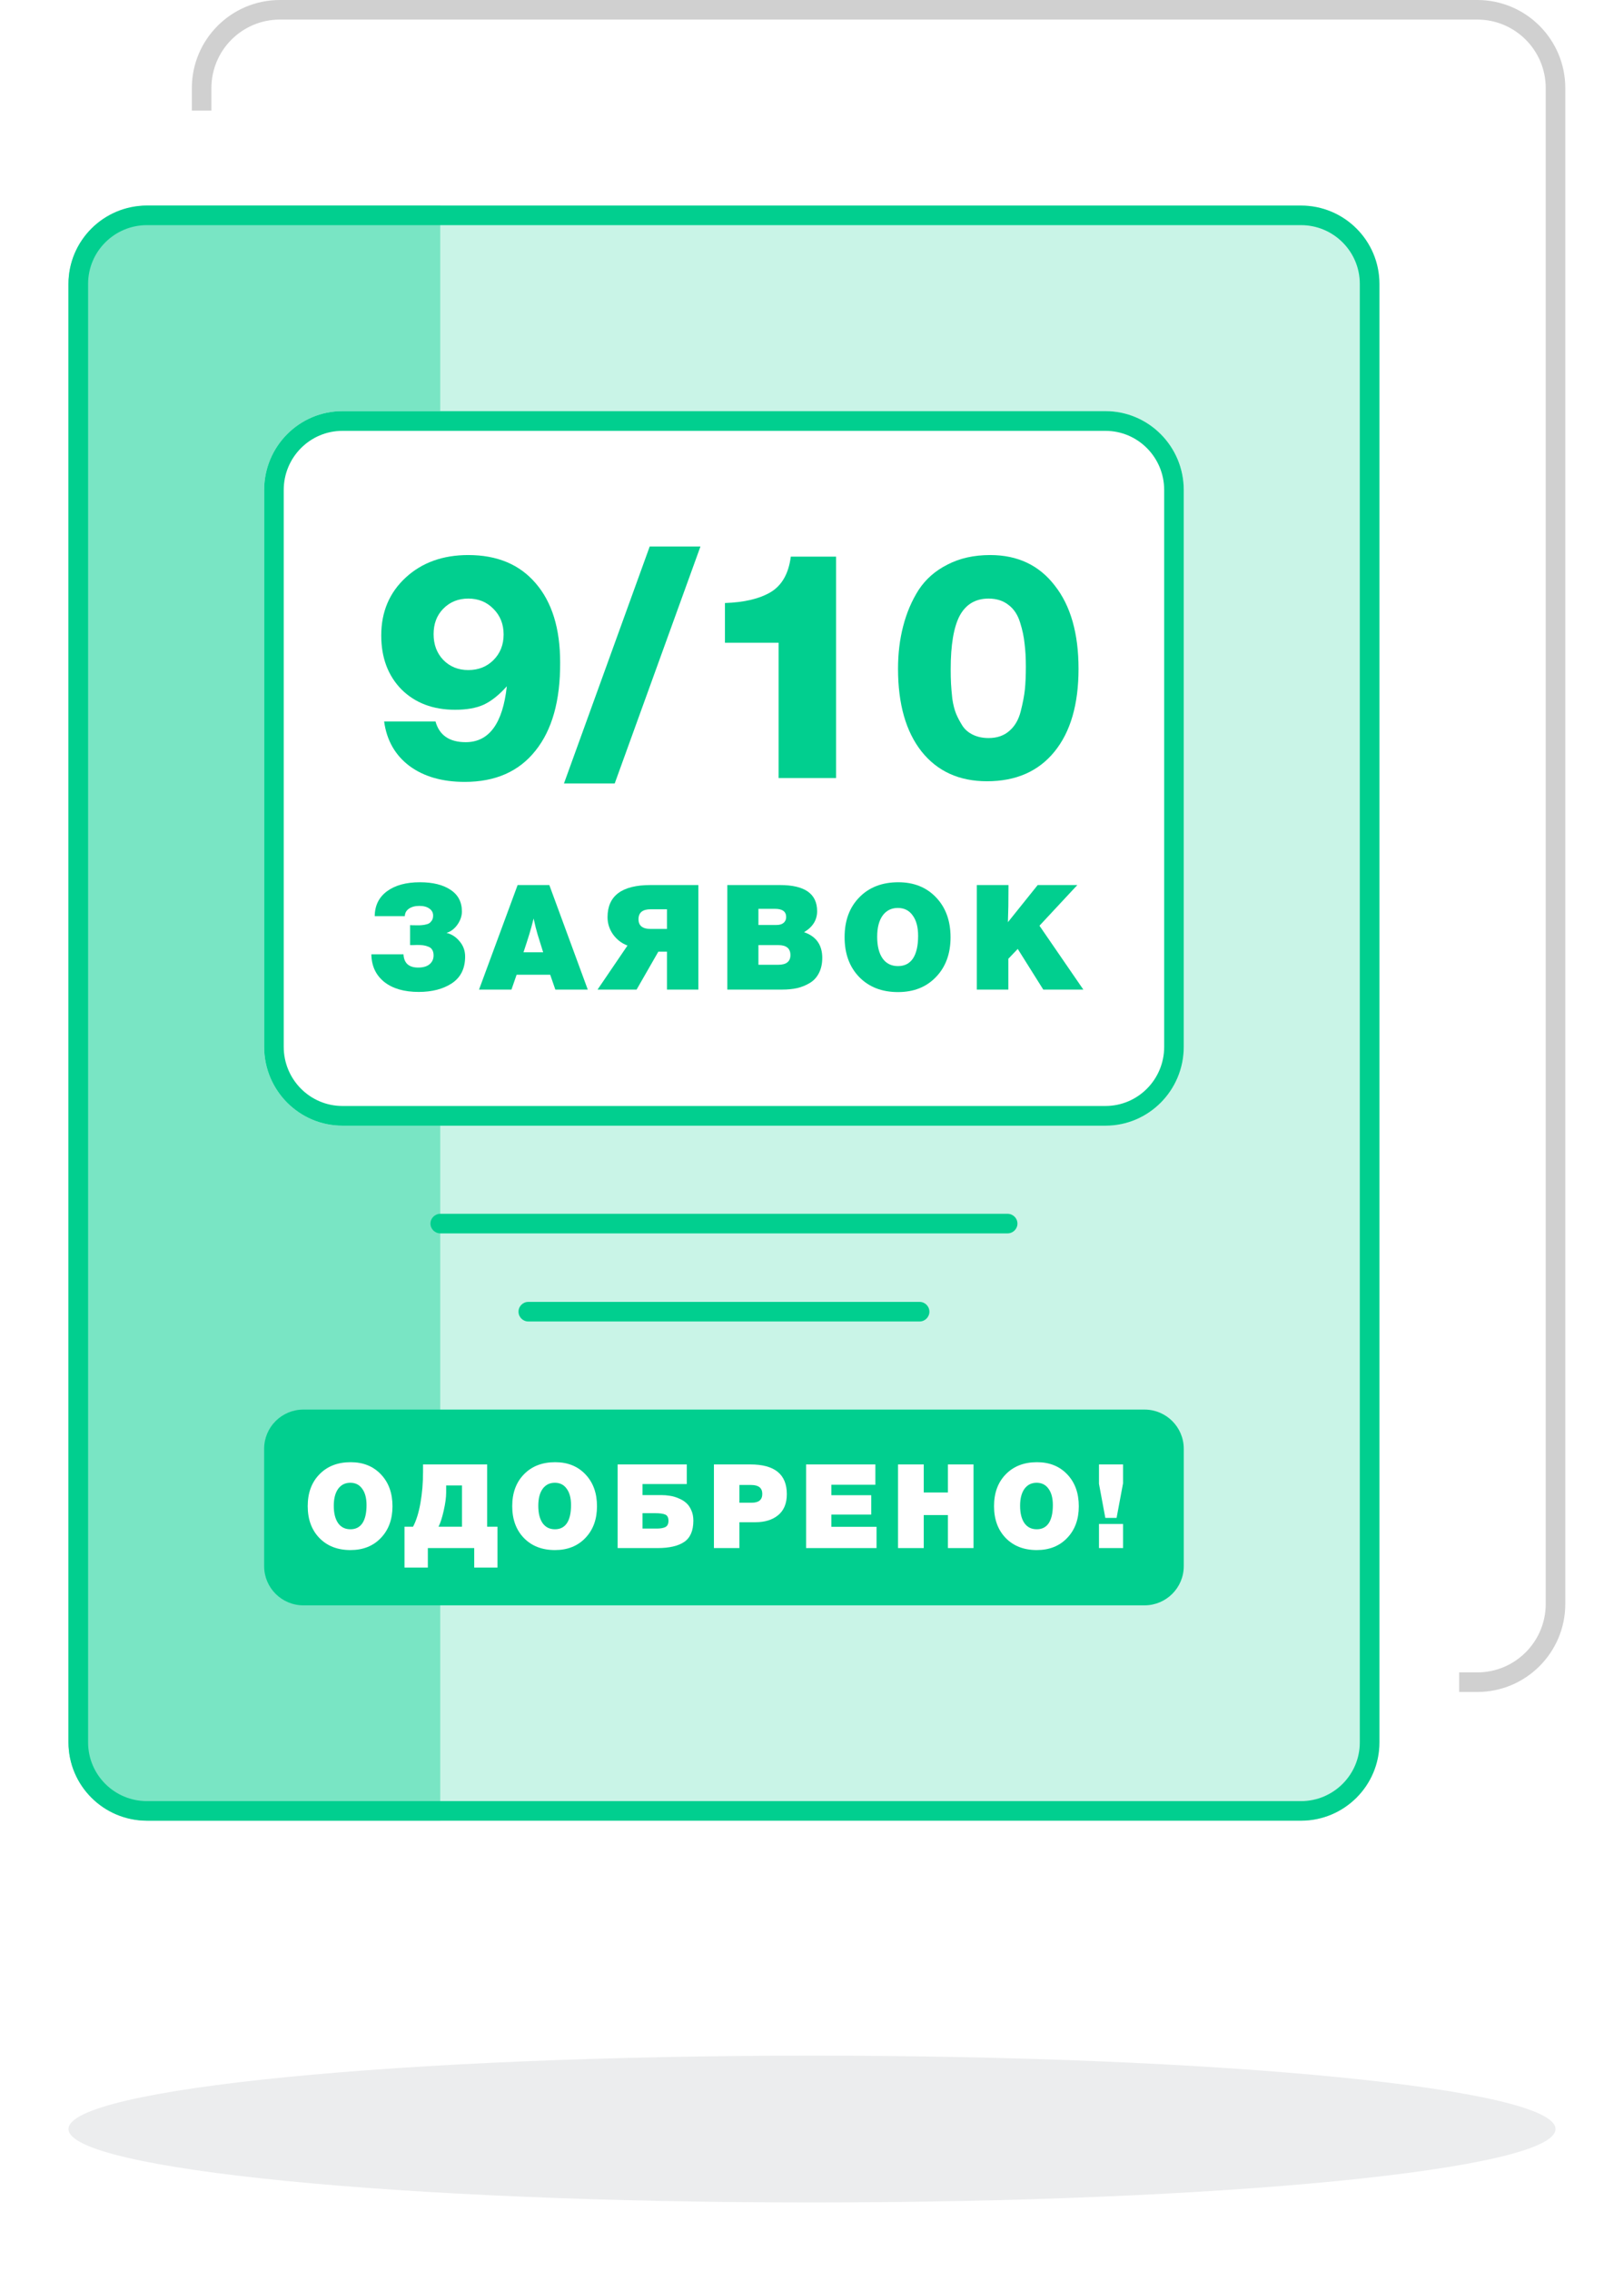
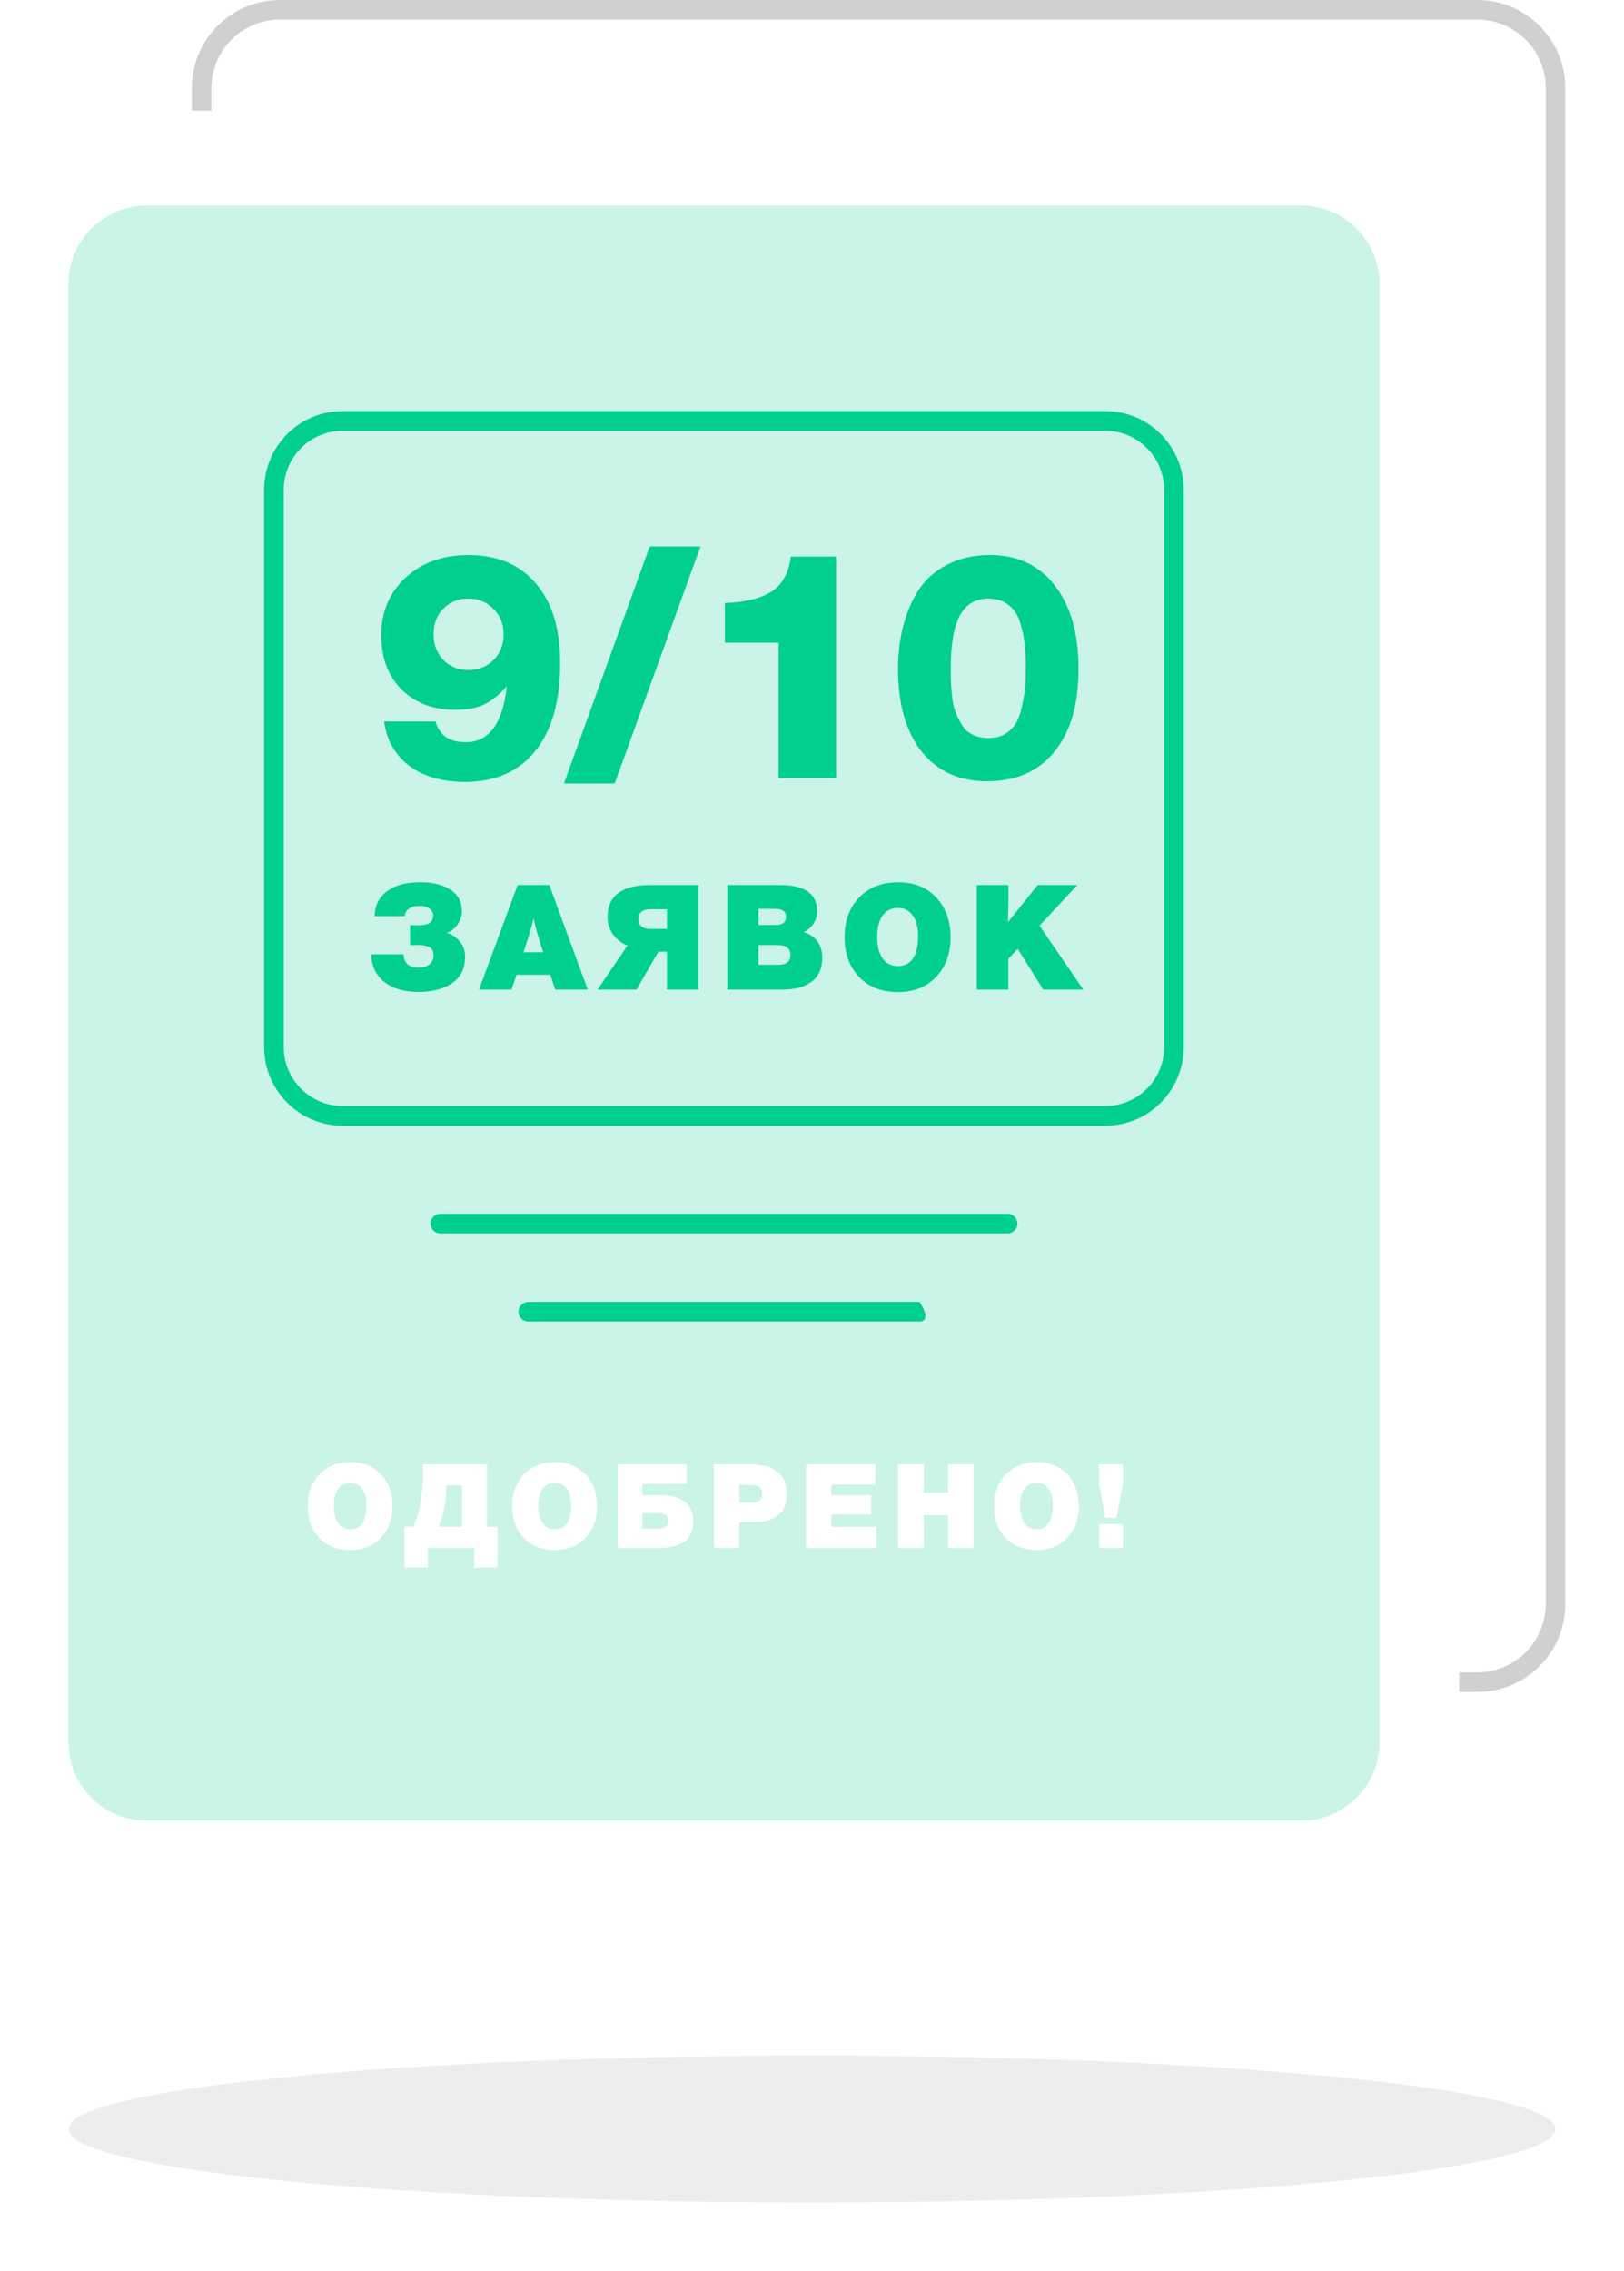
<svg xmlns="http://www.w3.org/2000/svg" width="166" height="232" viewBox="0 0 166 232" fill="none">
  <g filter="url(#filter0_f)">
    <path d="M159 217.5C159 221.642 124.974 225 83 225C41.026 225 7 221.642 7 217.5C7 213.358 41.026 210 83 210C124.974 210 159 213.358 159 217.5Z" fill="#E0E1E3" fill-opacity="0.62" />
  </g>
  <path d="M7 29.001C7 24.582 10.591 21 15.021 21H132.979C137.409 21 141 24.582 141 29.001V177.999C141 182.418 137.409 186 132.979 186H15.021C10.591 186 7 182.418 7 177.999V29.001Z" fill="#C9F4E7" />
-   <path d="M7 29.01C7 24.586 10.681 21 15.222 21H45V186H15.222C10.681 186 7 182.414 7 177.99V29.01Z" fill="#79E5C4" />
-   <path fill-rule="evenodd" clip-rule="evenodd" d="M132.979 23H15.021C11.699 23 9.005 25.687 9.005 29.001V177.999C9.005 181.313 11.699 184 15.021 184H132.979C136.301 184 138.995 181.313 138.995 177.999V29.001C138.995 25.687 136.301 23 132.979 23ZM15.021 21C10.591 21 7 24.582 7 29.001V177.999C7 182.418 10.591 186 15.021 186H132.979C137.409 186 141 182.418 141 177.999V29.001C141 24.582 137.409 21 132.979 21H15.021Z" fill="#01CF8F" />
  <path fill-rule="evenodd" clip-rule="evenodd" d="M19.61 9C19.61 4.029 23.639 0 28.61 0H151C155.971 0 160 4.029 160 9V163.849C160 168.819 155.971 172.849 151 172.849H149.153V170.849H151C154.866 170.849 158 167.715 158 163.849V9C158 5.134 154.866 2 151 2H28.61C24.744 2 21.61 5.134 21.61 9V11.296H19.61V9Z" fill="#D0D0D0" />
-   <path d="M27 50.058C27 45.608 30.584 42 35.005 42H112.995C117.416 42 121 45.608 121 50.058V106.942C121 111.392 117.416 115 112.995 115H35.005C30.584 115 27 111.392 27 106.942V50.058Z" fill="white" />
  <path fill-rule="evenodd" clip-rule="evenodd" d="M112.995 44.015H35.005C31.689 44.015 29.001 46.72 29.001 50.058V106.942C29.001 110.28 31.689 112.985 35.005 112.985H112.995C116.311 112.985 118.999 110.28 118.999 106.942V50.058C118.999 46.72 116.311 44.015 112.995 44.015ZM35.005 42C30.584 42 27 45.608 27 50.058V106.942C27 111.392 30.584 115 35.005 115H112.995C117.416 115 121 111.392 121 106.942V50.058C121 45.608 117.416 42 112.995 42H35.005Z" fill="#01CF8F" />
  <path d="M39.265 73.71H44.518C44.911 75.117 45.94 75.82 47.604 75.82C49.989 75.82 51.39 73.916 51.806 70.108C51.018 70.995 50.23 71.622 49.442 71.99C48.676 72.336 47.702 72.509 46.52 72.509C44.266 72.509 42.438 71.817 41.038 70.432C39.659 69.026 38.969 67.186 38.969 64.915C38.969 62.513 39.801 60.544 41.464 59.008C43.128 57.471 45.262 56.703 47.866 56.703C50.821 56.703 53.119 57.666 54.761 59.592C56.424 61.517 57.256 64.211 57.256 67.673C57.278 71.568 56.435 74.576 54.728 76.696C53.042 78.817 50.635 79.877 47.505 79.877C45.207 79.877 43.325 79.336 41.858 78.254C40.392 77.15 39.527 75.636 39.265 73.71ZM50.427 62.188C49.748 61.496 48.895 61.15 47.866 61.15C46.838 61.15 45.984 61.496 45.306 62.188C44.649 62.859 44.321 63.724 44.321 64.785C44.321 65.845 44.649 66.721 45.306 67.414C45.984 68.106 46.838 68.452 47.866 68.452C48.895 68.452 49.748 68.117 50.427 67.446C51.127 66.754 51.478 65.877 51.478 64.817C51.478 63.757 51.127 62.881 50.427 62.188Z" fill="#01CF8F" />
  <path d="M71.599 55.827L62.833 80.039H57.646L66.412 55.827H71.599Z" fill="#01CF8F" />
  <path d="M85.461 56.865V79.487H79.584V65.661H74.101V61.604C76.071 61.539 77.625 61.171 78.763 60.501C79.923 59.808 80.613 58.596 80.832 56.865H85.461Z" fill="#01CF8F" />
  <path d="M101.215 56.703C104.017 56.703 106.216 57.742 107.814 59.819C109.434 61.874 110.244 64.709 110.244 68.322C110.244 71.957 109.423 74.781 107.781 76.793C106.14 78.806 103.842 79.812 100.887 79.812C98.042 79.812 95.809 78.795 94.19 76.761C92.592 74.727 91.793 71.914 91.793 68.322C91.793 66.765 91.968 65.315 92.318 63.973C92.668 62.61 93.194 61.377 93.894 60.273C94.616 59.17 95.601 58.304 96.849 57.677C98.096 57.028 99.552 56.703 101.215 56.703ZM101.051 61.15C99.716 61.15 98.731 61.734 98.096 62.902C97.484 64.071 97.177 65.888 97.177 68.355C97.177 68.918 97.188 69.415 97.21 69.848C97.232 70.259 97.276 70.767 97.341 71.373C97.429 71.979 97.56 72.498 97.735 72.931C97.91 73.342 98.129 73.753 98.392 74.165C98.654 74.554 99.016 74.857 99.475 75.073C99.935 75.29 100.46 75.398 101.051 75.398C101.905 75.398 102.605 75.16 103.152 74.684C103.721 74.208 104.115 73.537 104.334 72.671C104.553 71.806 104.695 71.06 104.761 70.432C104.827 69.783 104.859 69.004 104.859 68.095C104.859 67.208 104.816 66.429 104.728 65.758C104.662 65.066 104.509 64.341 104.268 63.584C104.028 62.805 103.634 62.21 103.087 61.799C102.539 61.366 101.861 61.15 101.051 61.15Z" fill="#01CF8F" />
-   <path d="M27 148.002C27 145.792 28.796 144 31.012 144H116.988C119.204 144 121 145.792 121 148.002V159.998C121 162.208 119.204 164 116.988 164H31.012C28.796 164 27 162.208 27 159.998V148.002Z" fill="#01CF8F" />
  <path d="M35.846 149.376C37.126 149.376 38.158 149.792 38.942 150.624C39.726 151.448 40.118 152.532 40.118 153.876C40.118 155.212 39.722 156.292 38.93 157.116C38.146 157.94 37.11 158.352 35.822 158.352C34.51 158.352 33.454 157.944 32.654 157.128C31.854 156.304 31.454 155.216 31.454 153.864C31.454 152.512 31.854 151.428 32.654 150.612C33.454 149.788 34.518 149.376 35.846 149.376ZM35.81 151.476C35.282 151.476 34.866 151.684 34.562 152.1C34.266 152.516 34.118 153.092 34.118 153.828C34.118 154.588 34.266 155.18 34.562 155.604C34.858 156.02 35.278 156.228 35.822 156.228C36.358 156.228 36.766 156.02 37.046 155.604C37.326 155.18 37.466 154.564 37.466 153.756C37.466 153.044 37.318 152.488 37.022 152.088C36.734 151.68 36.33 151.476 35.81 151.476Z" fill="white" />
  <path d="M43.242 149.604H49.794V155.964H50.849V160.14H48.474V158.148H43.733V160.14H41.346V155.964H42.221C42.55 155.348 42.801 154.54 42.977 153.54C43.154 152.54 43.242 151.484 43.242 150.372V149.604ZM47.225 155.964V151.752H45.605V152.472C45.605 152.968 45.522 153.588 45.353 154.332C45.185 155.068 45.01 155.612 44.825 155.964H47.225Z" fill="white" />
  <path d="M56.75 149.376C58.03 149.376 59.062 149.792 59.846 150.624C60.63 151.448 61.022 152.532 61.022 153.876C61.022 155.212 60.626 156.292 59.834 157.116C59.05 157.94 58.014 158.352 56.726 158.352C55.414 158.352 54.358 157.944 53.558 157.128C52.758 156.304 52.358 155.216 52.358 153.864C52.358 152.512 52.758 151.428 53.558 150.612C54.358 149.788 55.422 149.376 56.75 149.376ZM56.714 151.476C56.186 151.476 55.77 151.684 55.466 152.1C55.17 152.516 55.022 153.092 55.022 153.828C55.022 154.588 55.17 155.18 55.466 155.604C55.762 156.02 56.182 156.228 56.726 156.228C57.262 156.228 57.67 156.02 57.95 155.604C58.23 155.18 58.37 154.564 58.37 153.756C58.37 153.044 58.222 152.488 57.926 152.088C57.638 151.68 57.234 151.476 56.714 151.476Z" fill="white" />
  <path d="M66.961 154.584H65.677V156.156H67.153C67.521 156.156 67.809 156.104 68.017 156C68.225 155.888 68.329 155.676 68.329 155.364C68.329 155.036 68.221 154.824 68.005 154.728C67.789 154.632 67.441 154.584 66.961 154.584ZM65.677 151.608V152.736H67.597C67.901 152.736 68.193 152.76 68.473 152.808C68.761 152.848 69.053 152.932 69.349 153.06C69.653 153.18 69.913 153.336 70.129 153.528C70.345 153.712 70.521 153.96 70.657 154.272C70.801 154.584 70.873 154.94 70.873 155.34C70.873 156.364 70.565 157.088 69.949 157.512C69.333 157.936 68.421 158.148 67.213 158.148H63.133V149.604H70.201V151.608H65.677Z" fill="white" />
  <path d="M72.975 149.604H76.695C79.183 149.604 80.427 150.616 80.427 152.64C80.427 153.584 80.131 154.3 79.539 154.788C78.955 155.268 78.179 155.508 77.211 155.508H75.579V158.148H72.975V149.604ZM75.579 151.704V153.516H76.839C77.559 153.516 77.919 153.216 77.919 152.616C77.919 152.008 77.543 151.704 76.791 151.704H75.579Z" fill="white" />
  <path d="M89.477 149.604V151.68H84.977V152.748H89.056V154.728H84.977V155.976H89.597V158.148H82.397V149.604H89.477Z" fill="white" />
  <path d="M99.51 149.604V158.148H96.894V154.776H94.422V158.148H91.794V149.604H94.422V152.472H96.894V149.604H99.51Z" fill="white" />
  <path d="M105.999 149.376C107.279 149.376 108.311 149.792 109.095 150.624C109.879 151.448 110.271 152.532 110.271 153.876C110.271 155.212 109.875 156.292 109.083 157.116C108.299 157.94 107.263 158.352 105.975 158.352C104.663 158.352 103.607 157.944 102.807 157.128C102.007 156.304 101.607 155.216 101.607 153.864C101.607 152.512 102.007 151.428 102.807 150.612C103.607 149.788 104.671 149.376 105.999 149.376ZM105.963 151.476C105.435 151.476 105.019 151.684 104.715 152.1C104.419 152.516 104.271 153.092 104.271 153.828C104.271 154.588 104.419 155.18 104.715 155.604C105.011 156.02 105.431 156.228 105.975 156.228C106.511 156.228 106.919 156.02 107.199 155.604C107.479 155.18 107.619 154.564 107.619 153.756C107.619 153.044 107.471 152.488 107.175 152.088C106.887 151.68 106.483 151.476 105.963 151.476Z" fill="white" />
  <path d="M114.794 149.604V151.536L114.134 155.064H112.982L112.334 151.584V149.604H114.794ZM114.794 155.688V158.148H112.334V155.688H114.794Z" fill="white" />
-   <path fill-rule="evenodd" clip-rule="evenodd" d="M53 134C53 133.448 53.449 133 54.003 133H93.997C94.551 133 95 133.448 95 134C95 134.552 94.551 135 93.997 135H54.003C53.449 135 53 134.552 53 134Z" fill="#01CF8F" />
+   <path fill-rule="evenodd" clip-rule="evenodd" d="M53 134C53 133.448 53.449 133 54.003 133H93.997C95 134.552 94.551 135 93.997 135H54.003C53.449 135 53 134.552 53 134Z" fill="#01CF8F" />
  <path fill-rule="evenodd" clip-rule="evenodd" d="M44 125C44 124.448 44.453 124 45.012 124H102.988C103.547 124 104 124.448 104 125C104 125.552 103.547 126 102.988 126H45.012C44.453 126 44 125.552 44 125Z" fill="#01CF8F" />
  <path d="M47.544 97.72C47.544 98.94 47.093 99.85 46.194 100.45C45.294 101.04 44.163 101.335 42.803 101.335C41.313 101.335 40.139 100.995 39.279 100.315C38.419 99.625 37.978 98.685 37.959 97.495H41.243C41.294 98.395 41.794 98.845 42.743 98.845C43.243 98.845 43.629 98.735 43.898 98.515C44.178 98.285 44.319 97.98 44.319 97.6C44.319 97.36 44.269 97.165 44.169 97.015C44.078 96.865 43.938 96.76 43.748 96.7C43.569 96.63 43.394 96.585 43.224 96.565C43.063 96.545 42.858 96.535 42.608 96.535C42.529 96.535 42.413 96.54 42.264 96.55C42.114 96.55 41.998 96.55 41.919 96.55V94.51C41.998 94.52 42.173 94.525 42.444 94.525C42.684 94.525 42.843 94.525 42.923 94.525C43.014 94.525 43.163 94.51 43.373 94.48C43.593 94.44 43.754 94.39 43.853 94.33C43.953 94.27 44.048 94.175 44.139 94.045C44.228 93.905 44.273 93.735 44.273 93.535C44.273 93.235 44.144 92.995 43.883 92.815C43.633 92.635 43.294 92.545 42.864 92.545C42.434 92.545 42.078 92.64 41.798 92.83C41.529 93.02 41.389 93.275 41.379 93.595H38.303C38.313 92.505 38.733 91.655 39.563 91.045C40.394 90.435 41.514 90.13 42.923 90.13C44.233 90.13 45.273 90.385 46.044 90.895C46.824 91.405 47.214 92.145 47.214 93.115C47.214 93.575 47.063 94.02 46.764 94.45C46.464 94.88 46.089 95.165 45.639 95.305C46.158 95.425 46.603 95.71 46.974 96.16C47.353 96.6 47.544 97.12 47.544 97.72Z" fill="#01CF8F" />
  <path d="M56.15 90.415L60.08 101.095H56.765L56.24 99.58H52.805L52.28 101.095H48.965L52.91 90.415H56.15ZM55.52 97.285L54.95 95.455C54.82 95.025 54.685 94.485 54.545 93.835C54.385 94.475 54.235 95.02 54.095 95.47C53.945 95.96 53.75 96.565 53.51 97.285H55.52Z" fill="#01CF8F" />
  <path d="M71.385 101.095H68.175V97.225H67.29L65.07 101.095H61.08L64.14 96.595C63.55 96.375 63.06 96 62.67 95.47C62.29 94.93 62.1 94.34 62.1 93.7C62.1 91.51 63.565 90.415 66.495 90.415H71.385V101.095ZM68.175 94.9V92.89H66.51C65.68 92.89 65.265 93.23 65.265 93.91C65.265 94.57 65.68 94.9 66.51 94.9H68.175Z" fill="#01CF8F" />
  <path d="M74.344 90.415H79.729C82.259 90.415 83.524 91.305 83.524 93.085C83.524 93.985 83.079 94.7 82.189 95.23C83.429 95.66 84.049 96.535 84.049 97.855C84.049 98.455 83.934 98.975 83.704 99.415C83.484 99.845 83.174 100.18 82.774 100.42C82.374 100.66 81.944 100.835 81.484 100.945C81.024 101.045 80.514 101.095 79.954 101.095H74.344V90.415ZM77.524 92.845V94.495H79.369C79.679 94.495 79.919 94.425 80.089 94.285C80.269 94.135 80.359 93.935 80.359 93.685C80.359 93.125 79.979 92.845 79.219 92.845H77.524ZM77.524 96.55V98.56H79.549C80.379 98.56 80.794 98.23 80.794 97.57C80.794 96.89 80.379 96.55 79.549 96.55H77.524Z" fill="#01CF8F" />
  <path d="M91.822 90.13C93.422 90.13 94.712 90.65 95.692 91.69C96.672 92.72 97.162 94.075 97.162 95.755C97.162 97.425 96.667 98.775 95.677 99.805C94.697 100.835 93.402 101.35 91.792 101.35C90.152 101.35 88.832 100.84 87.832 99.82C86.832 98.79 86.332 97.43 86.332 95.74C86.332 94.05 86.832 92.695 87.832 91.675C88.832 90.645 90.162 90.13 91.822 90.13ZM91.777 92.755C91.117 92.755 90.597 93.015 90.217 93.535C89.847 94.055 89.662 94.775 89.662 95.695C89.662 96.645 89.847 97.385 90.217 97.915C90.587 98.435 91.112 98.695 91.792 98.695C92.462 98.695 92.972 98.435 93.322 97.915C93.672 97.385 93.847 96.615 93.847 95.605C93.847 94.715 93.662 94.02 93.292 93.52C92.932 93.01 92.427 92.755 91.777 92.755Z" fill="#01CF8F" />
  <path d="M110.12 90.415L106.25 94.57L110.735 101.095H106.64L104.03 96.94L103.07 97.945V101.095H99.845V90.415H103.085L103.07 92.575C103.07 92.735 103.055 93.28 103.025 94.21L106.07 90.415H110.12Z" fill="#01CF8F" />
  <defs>
    <filter id="filter0_f" x="0" y="203" width="166" height="29" filterUnits="userSpaceOnUse" color-interpolation-filters="sRGB">
      <feFlood flood-opacity="0" result="BackgroundImageFix" />
      <feBlend mode="normal" in="SourceGraphic" in2="BackgroundImageFix" result="shape" />
      <feGaussianBlur stdDeviation="3.5" result="effect1_foregroundBlur" />
    </filter>
  </defs>
</svg>